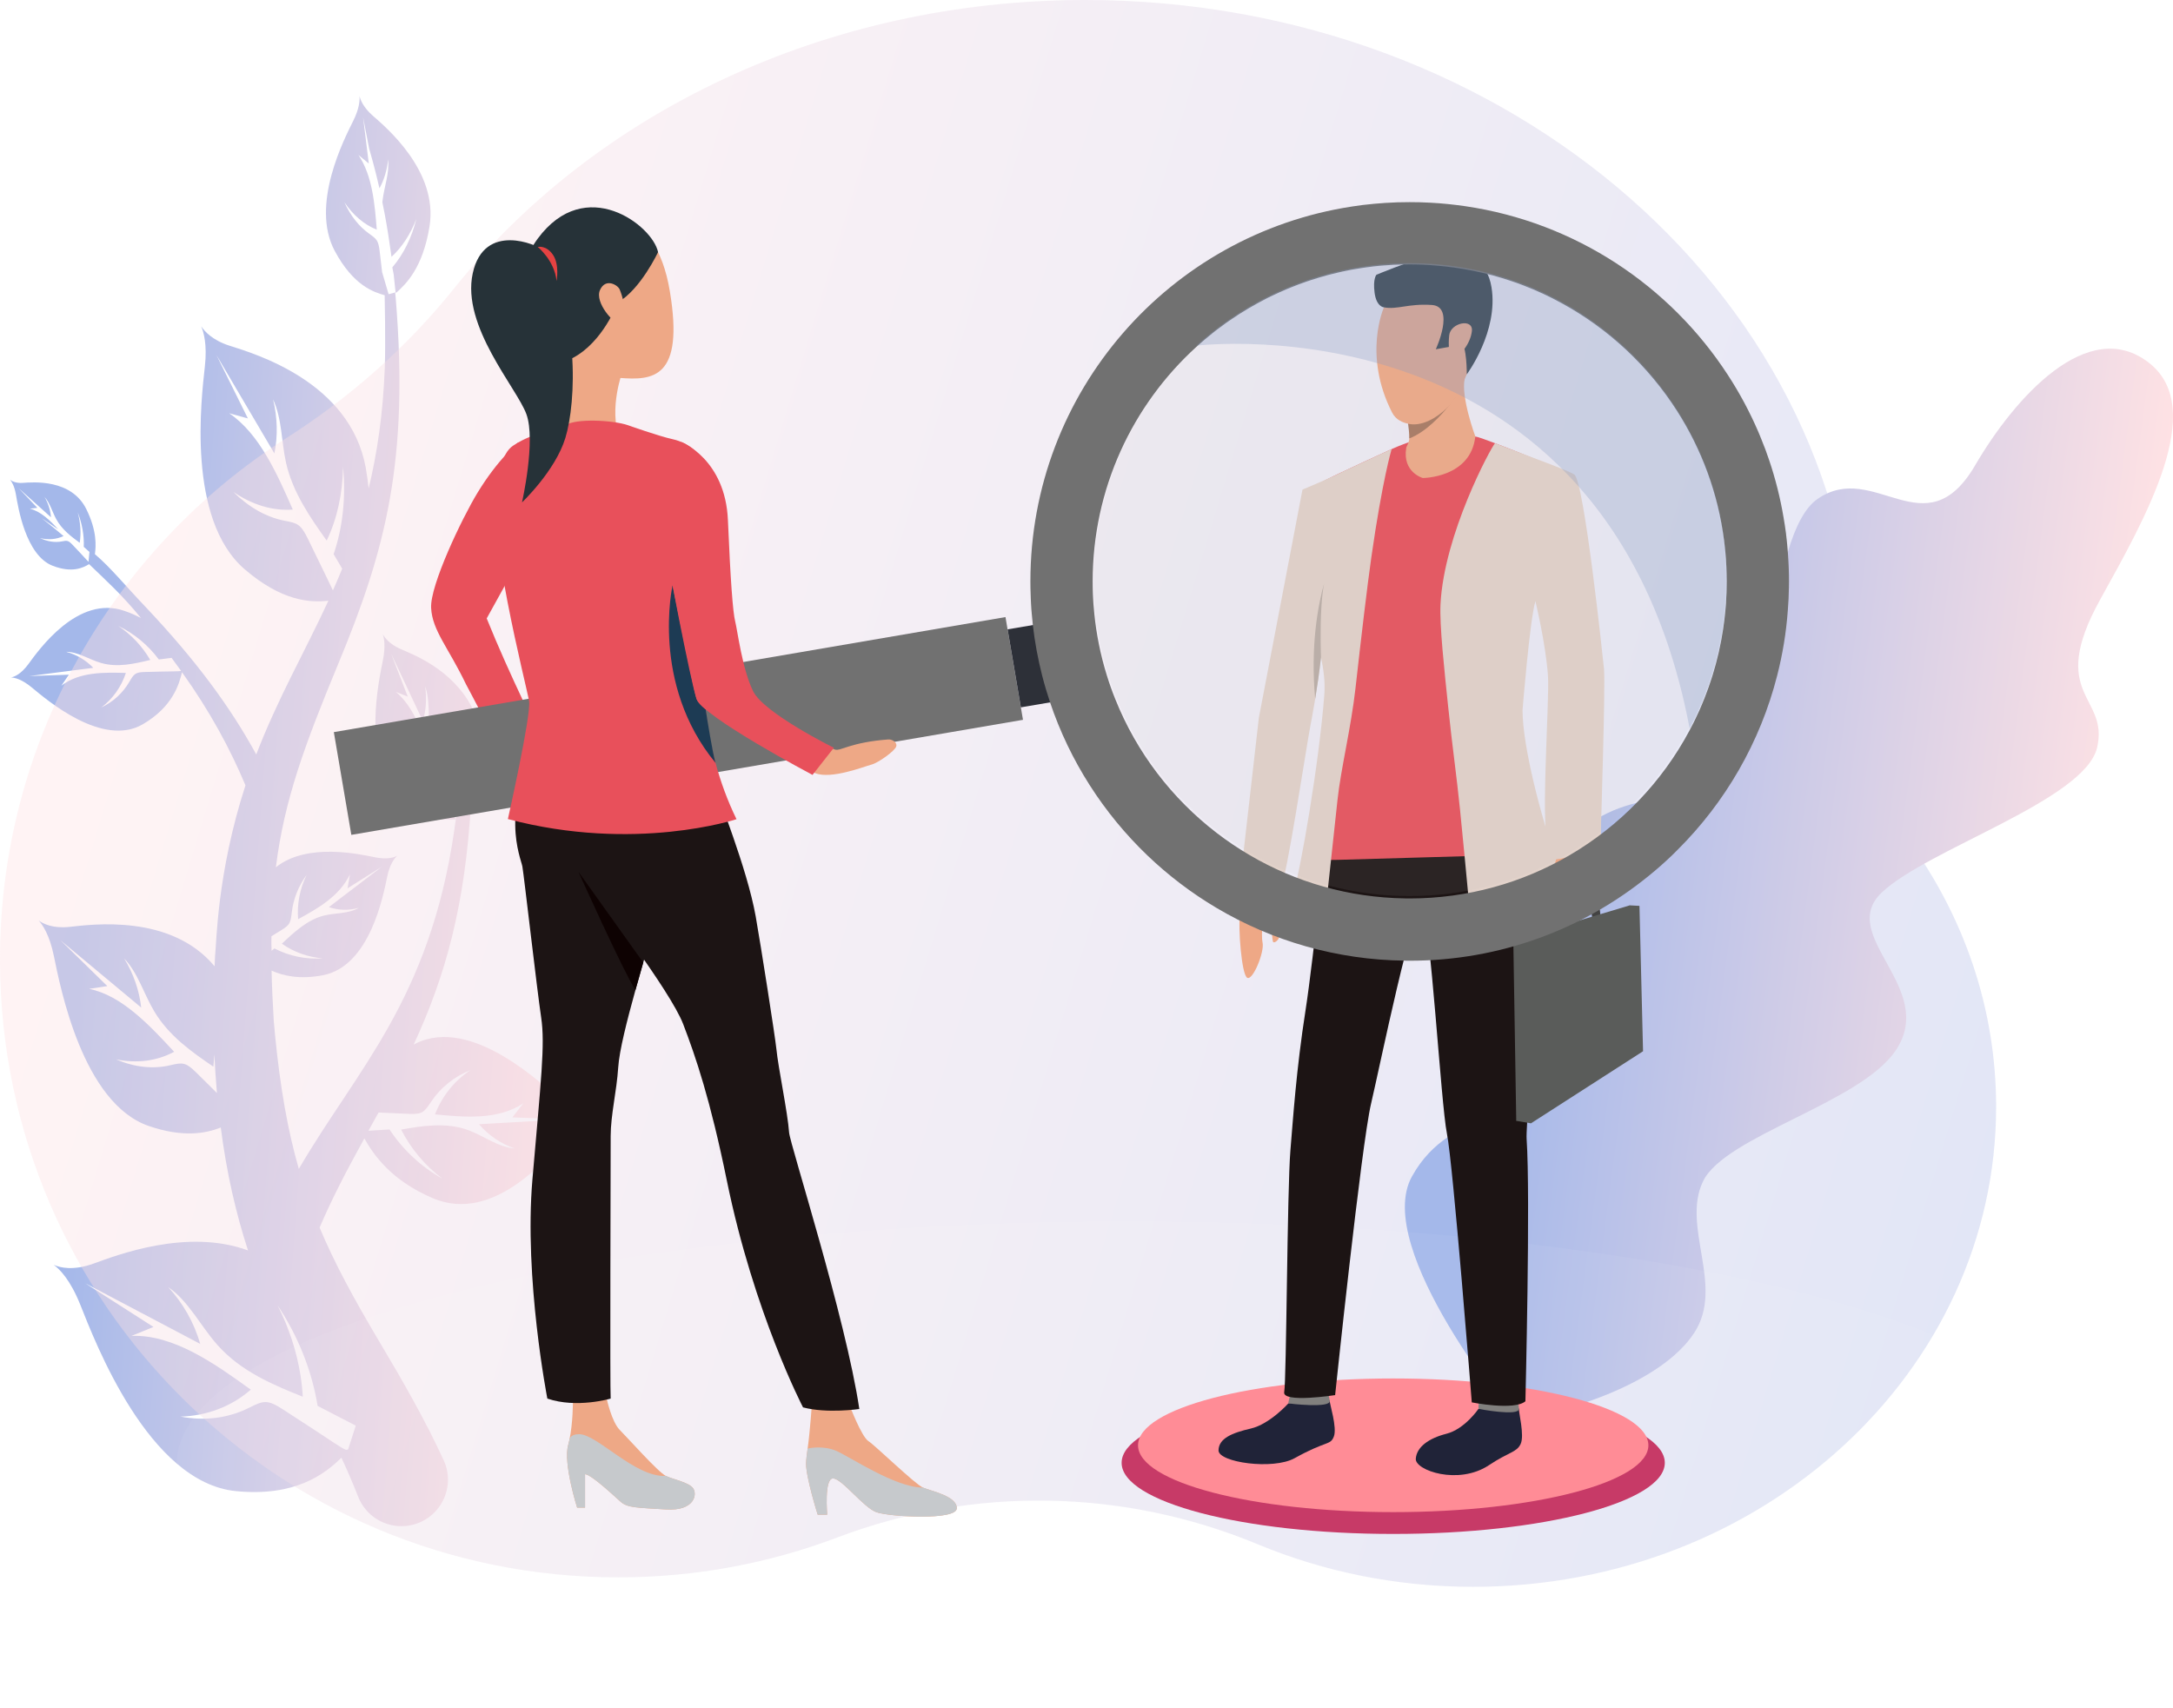
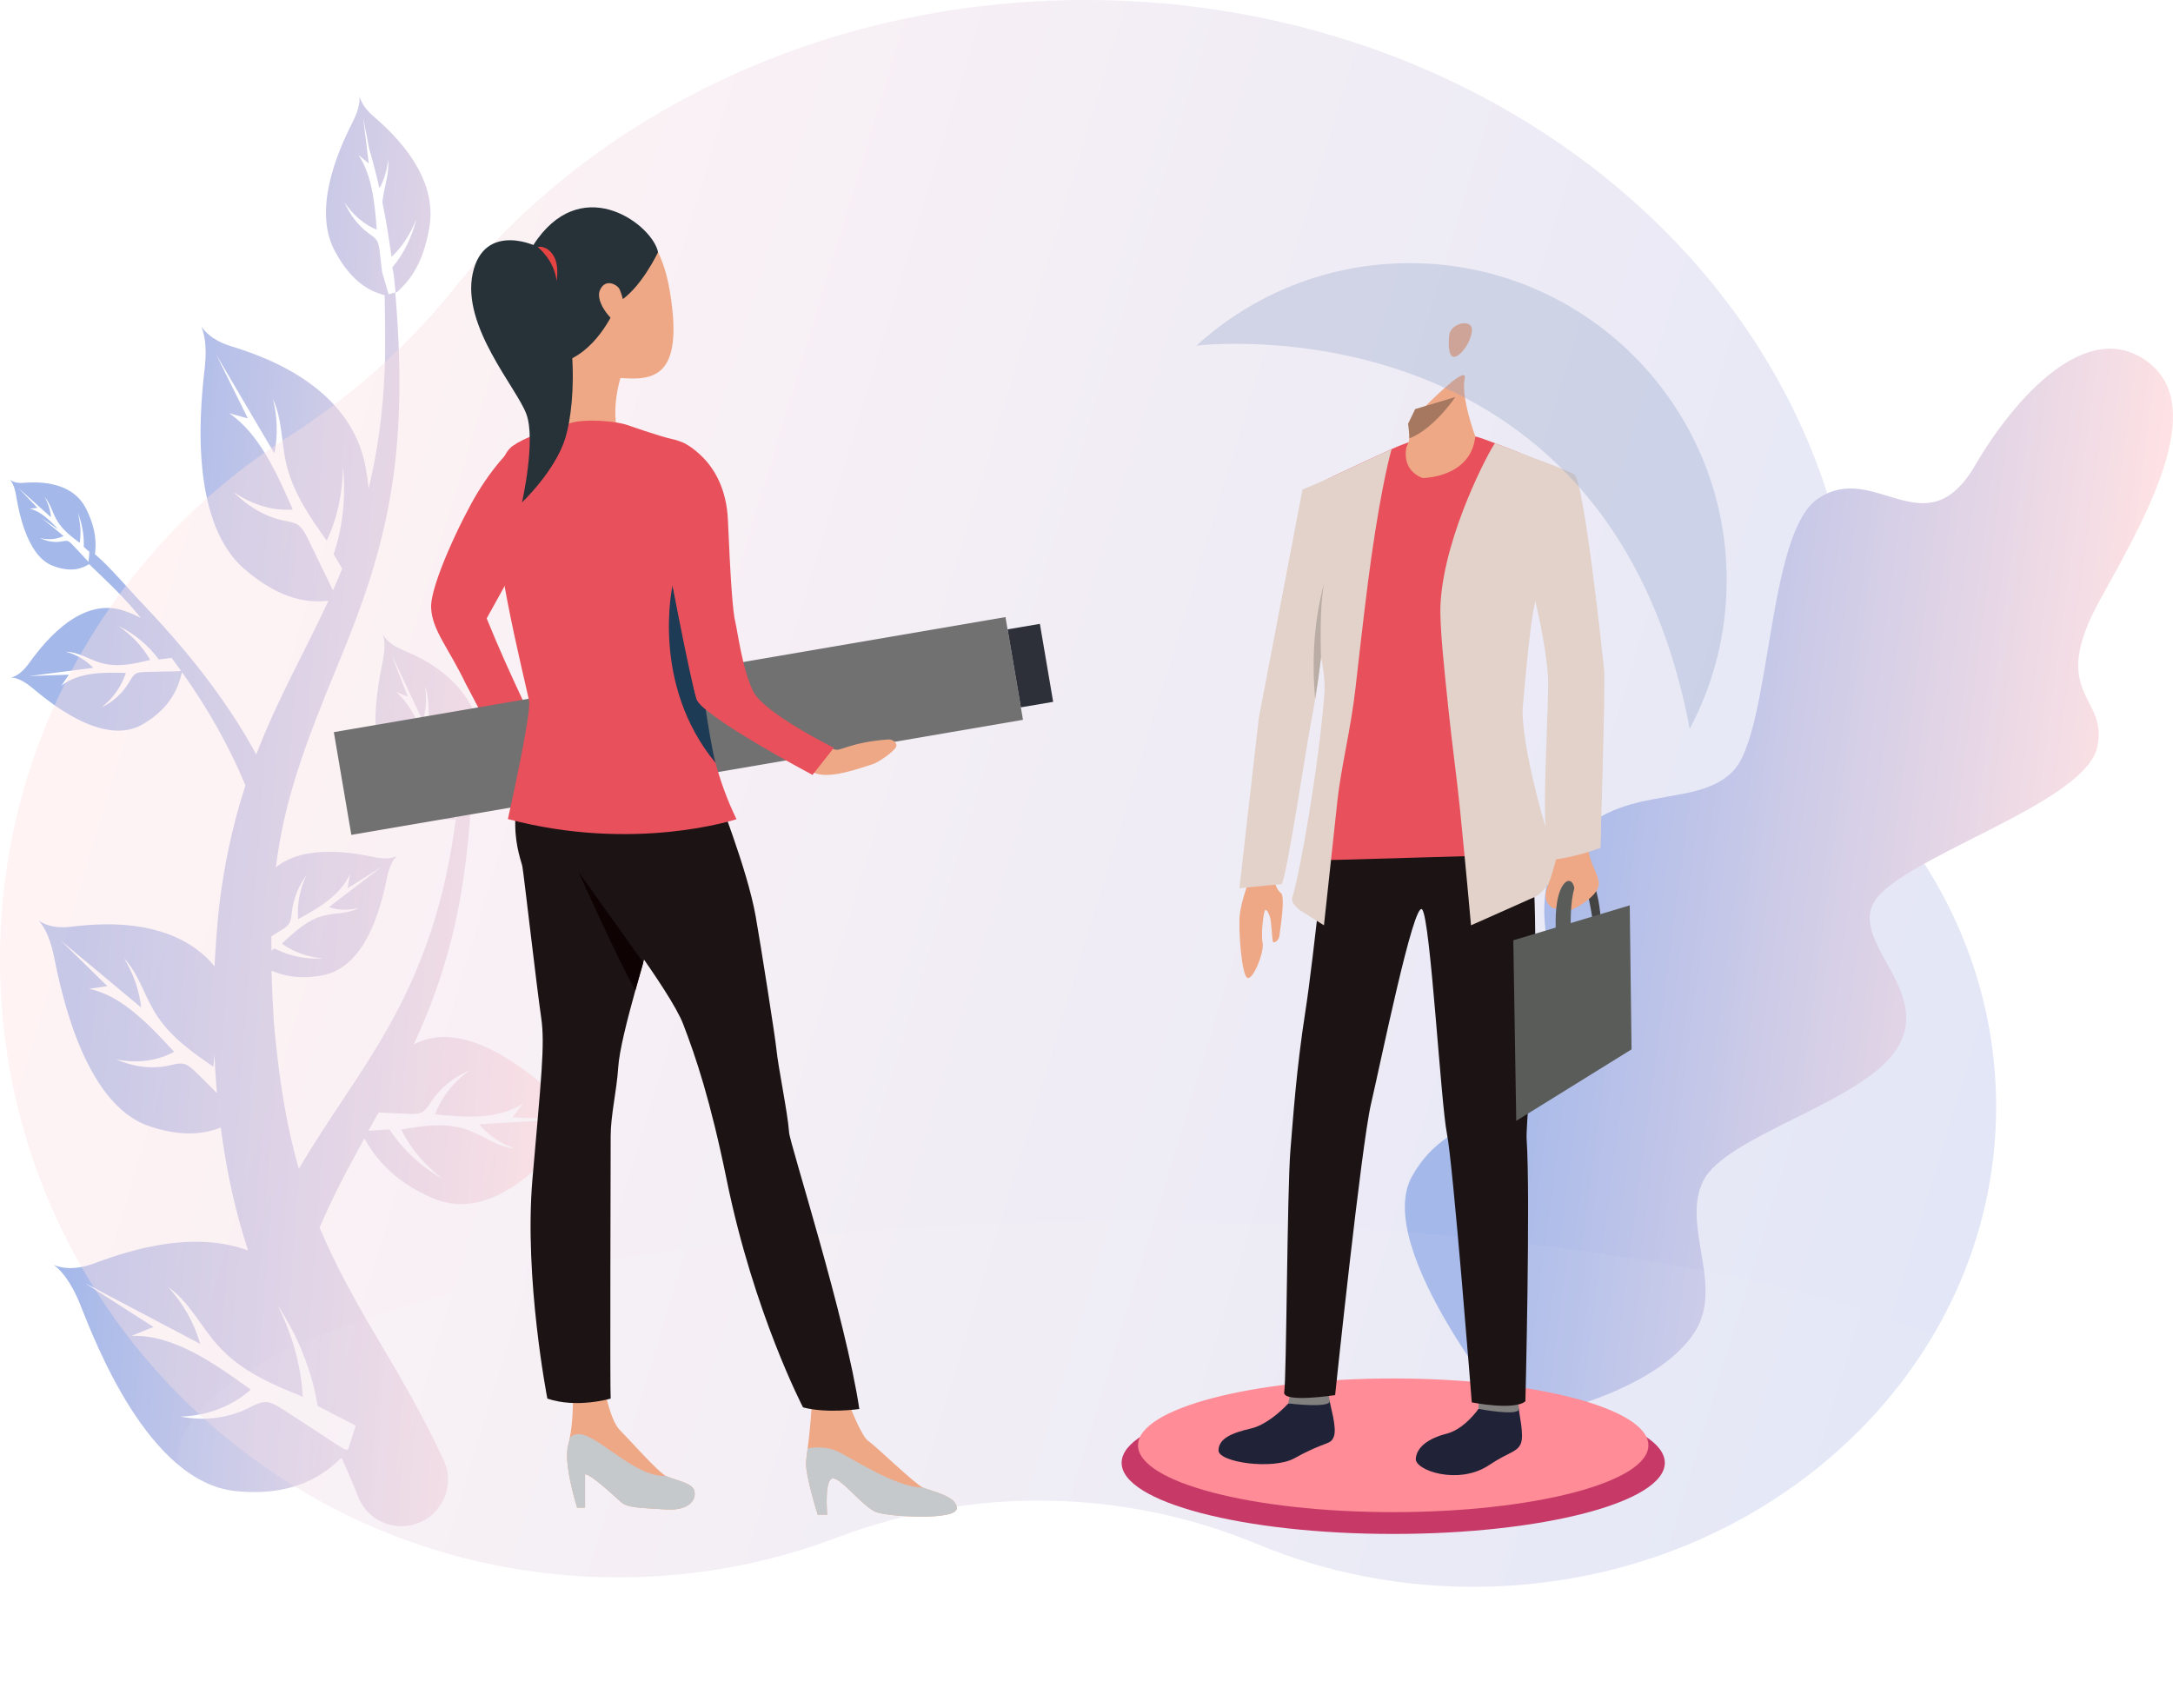
<svg xmlns="http://www.w3.org/2000/svg" width="430" height="338" viewBox="0 0 430 338" fill="none">
  <path d="M111.514 218.33C107.681 214.769 93.357 200.961 82.248 206.498L81.857 206.704C88.193 193.034 92.026 179.181 93.22 158.848C94.436 156.389 95.699 152.415 95.125 145.913C94.941 143.753 94.321 141.8 93.449 140.077C89.432 132.243 81.398 129.394 79.172 128.383C77.037 127.418 76.119 126.178 75.751 125.488C76.004 126.246 76.325 127.901 75.775 130.635C74.971 134.632 71.689 149.658 78.552 156.895C83.808 162.455 87.963 162.248 90.098 162.133L90.213 162.041C90.098 162.845 89.983 163.673 89.868 164.5C84.933 197.951 70.656 211.529 59.133 231.31C56.952 223.729 55.46 215.32 54.427 204.82C54.427 204.774 54.198 202.293 54.198 202.293L54.175 202.178V202.086C53.968 198.525 53.807 195.194 53.739 192.069C56.011 193.08 59.248 193.861 63.861 192.988C73.227 191.219 75.843 177.159 76.624 173.46C77.152 170.933 78.093 169.807 78.621 169.324C78.001 169.669 76.647 170.128 74.237 169.646C71.184 169.026 60.717 166.682 54.588 171.622C56.264 158.25 60.303 147.383 66.937 131.347C76.325 108.763 80.962 91.164 78.299 58.884C78.276 58.563 78.254 58.264 78.208 57.942C78.322 57.896 78.437 57.85 78.529 57.828C80.273 56.219 83.671 53.095 85.002 44.755C86.724 33.888 76.44 25.226 73.754 22.883C71.918 21.274 71.321 19.781 71.138 19C71.207 19.804 71.115 21.481 69.921 23.871C68.177 27.386 61.336 40.527 66.249 49.671C69.967 56.587 73.984 57.804 76.119 58.425C76.119 58.425 76.325 67.776 76.142 72.83C75.797 81.928 74.627 89.716 72.951 96.655C72.813 95.368 72.63 94.013 72.377 92.565C69.301 75.541 50.433 70.004 45.452 68.419C42.055 67.339 40.471 65.57 39.805 64.559C40.31 65.708 41.022 68.189 40.54 72.508C39.851 78.826 36.89 102.72 48.413 112.645C55.781 118.986 61.405 119.285 64.986 118.872C60.28 129.049 54.955 138.239 50.709 149.29C45.567 139.871 38.749 130.635 28.948 120.25C24.862 115.977 21.947 112.347 18.779 109.659C19.009 107.982 19.193 105.018 17.081 100.744C14.097 94.725 6.522 95.414 4.502 95.552C3.125 95.644 2.344 95.207 2 94.932C2.298 95.299 2.849 96.126 3.148 97.85C3.584 100.354 5.076 109.888 10.424 111.956C14.235 113.427 16.415 112.37 17.632 111.635C21.029 114.92 24.151 117.7 27.892 122.295C26.928 121.789 25.872 121.307 24.656 120.893C15.405 117.631 7.67 128.613 5.581 131.462C4.135 133.415 2.849 133.92 2.184 134.058C2.872 134.081 4.295 134.38 6.315 136.057C9.254 138.492 20.294 147.958 28.259 143.317C34.159 139.871 35.421 135.459 36.018 133.024C41.596 140.836 45.567 148.233 48.574 155.402C42.904 172.862 42.858 186.716 42.56 189.129C42.537 189.841 42.491 190.53 42.468 191.219C33.837 180.812 18.229 182.925 13.798 183.408C10.447 183.775 8.519 182.788 7.647 182.144C8.427 182.994 9.804 184.993 10.654 189.152C11.916 195.24 16.323 218.353 29.499 222.833C36.041 225.061 40.563 224.372 43.685 223.108C44.878 232.367 46.761 240.317 49.079 247.439C37.028 242.982 23.049 248.404 18.527 250.035C14.464 251.505 11.847 250.839 10.631 250.288C11.778 251.115 13.913 253.228 15.91 258.237C18.825 265.52 29.384 293.388 46.715 295.066C58.375 296.214 64.251 291.711 67.557 288.449C68.773 291.045 69.875 293.618 70.862 296.145C72.354 299.982 76.211 302.349 80.296 301.958C86.632 301.361 90.465 294.675 87.779 288.908C84.107 280.936 79.769 273.377 74.925 265.244C70.082 257.088 66.249 250.081 63.242 242.913C65.606 237.376 68.521 231.747 72.102 225.268C73.961 228.576 77.427 233.585 85.645 237.1C97.948 242.361 109.196 228.255 112.226 224.602C114.314 222.12 116.105 221.523 117 221.431C116.059 221.316 114.154 220.765 111.514 218.33ZM86.976 154.023C86.219 152.024 85.828 151.863 84.199 151.358C81.926 150.646 79.769 149.083 78.001 146.924C80.251 148.854 82.821 149.957 85.369 150.071C83.808 145.408 81.972 139.962 78.345 136.907C79.126 137.228 79.906 137.55 80.687 137.849C79.585 135.023 78.483 132.174 77.404 129.348C79.493 133.782 81.582 138.239 83.671 142.674C84.313 140.583 84.474 138.17 84.13 135.827C85.071 138.423 84.681 141.295 85.071 144.052C85.599 147.912 87.504 151.289 89.363 154.483C90.396 152.805 91.2 150.853 91.705 148.739C91.98 147.659 92.164 146.556 92.278 145.43C92.301 148.004 91.98 150.508 91.337 152.851C91.016 154.069 90.58 155.218 90.098 156.298C90.327 156.78 90.557 157.285 90.786 157.768C90.626 159.123 90.442 160.548 90.236 161.995C89.845 161.926 89.891 161.628 86.976 154.023ZM75.614 53.853C75.499 52.773 75.338 51.417 75.132 49.717C74.879 47.581 74.535 47.305 73.089 46.271C71.069 44.847 69.324 42.664 68.154 40.022C69.852 42.572 72.102 44.479 74.558 45.444C74.168 40.527 73.709 34.761 70.931 30.671C71.62 31.223 72.285 31.774 72.974 32.348C72.607 29.293 72.217 26.26 71.849 23.204C72.24 25.249 72.653 27.317 73.043 29.362C73.433 30.74 74.237 33.52 75.086 37.265C76.004 35.611 76.601 33.635 76.807 31.544C77.083 34.301 76.027 36.92 75.706 39.654C75.683 39.769 75.683 39.884 75.66 39.999C75.82 40.826 76.004 41.676 76.165 42.549C76.624 45.008 77.06 47.788 77.473 50.82C79.539 48.936 81.237 46.34 82.385 43.33C81.49 46.983 79.86 50.269 77.726 52.796C77.703 52.842 77.657 52.865 77.634 52.911C77.725 53.393 77.817 53.876 77.909 54.335C78.024 55.484 78.162 56.633 78.276 57.85L76.899 58.218L75.614 53.853ZM60.946 106.649C59.5 103.708 58.88 103.524 56.309 103.042C52.728 102.353 49.194 100.354 46.187 97.344C49.882 99.894 54.014 101.135 57.939 100.836C54.909 93.921 51.351 85.811 45.337 81.767C46.577 82.112 47.816 82.457 49.056 82.801C46.99 78.62 44.901 74.438 42.835 70.257C46.646 76.736 50.479 83.238 54.289 89.716C55.001 86.362 54.909 82.594 54.037 79.033C55.827 82.87 55.667 87.419 56.608 91.6C57.939 97.459 61.359 102.353 64.642 106.971C66.685 102.743 67.809 97.689 67.878 92.405C68.475 98.424 67.809 104.443 66.019 109.659C66.593 110.624 67.167 111.589 67.718 112.531C67.121 114.001 66.501 115.425 65.881 116.827C65.147 115.333 63.77 112.393 60.946 106.649ZM53.716 185.269C54.335 184.878 55.024 184.465 55.827 183.959C57.411 182.971 57.503 182.512 57.733 180.582C58.031 177.917 59.064 175.298 60.671 173.138C59.339 175.849 58.742 178.905 58.995 181.892C62.76 179.824 67.167 177.388 69.255 173C69.095 173.919 68.934 174.838 68.773 175.78C71.046 174.356 73.318 172.908 75.591 171.484C72.079 174.149 68.567 176.837 65.078 179.502C66.96 180.145 69.049 180.191 71 179.64C68.911 180.858 66.409 180.605 64.091 181.179C60.877 181.983 58.237 184.419 55.781 186.739C58.169 188.416 60.992 189.427 63.907 189.634C60.579 189.887 57.227 189.198 54.312 187.681C54.106 187.842 53.922 187.98 53.739 188.141C53.693 187.153 53.693 186.211 53.716 185.269ZM17.517 111.175C17.425 111.083 17.287 110.945 17.104 110.738C17.081 110.716 17.081 110.693 17.058 110.693C16.576 110.164 15.773 109.291 14.372 107.821C13.523 106.925 13.271 106.925 12.261 107.131C10.86 107.407 9.345 107.154 7.899 106.465C9.529 106.879 11.159 106.741 12.582 106.075C11.159 104.857 9.713 103.685 8.244 102.536C8.726 102.881 9.896 103.616 11.503 104.742C9.896 102.95 8.037 101.181 5.902 100.653C6.407 100.607 6.889 100.538 7.394 100.492C6.178 99.205 4.938 97.918 3.722 96.632C5.833 98.539 7.968 100.446 10.08 102.353C9.988 100.974 9.529 99.55 8.817 98.332C9.896 99.527 10.332 101.273 11.136 102.743C12.261 104.788 14.051 106.144 15.773 107.407C16.071 105.5 15.933 103.41 15.382 101.388C16.255 103.593 16.668 105.983 16.576 108.211C16.943 108.533 17.333 108.878 17.701 109.222L17.517 111.175ZM28.581 132.978C26.744 133.024 26.492 133.392 25.574 134.954C24.288 137.16 22.36 138.906 20.065 139.985C22.314 138.285 24.013 135.896 24.908 133.162C20.685 133.047 15.726 132.909 12.146 135.689C12.651 134.954 13.156 134.242 13.638 133.507C11.021 133.598 8.404 133.69 5.787 133.782C10.011 133.231 14.235 132.702 18.458 132.151C16.989 130.612 15.084 129.509 13.087 128.981C15.451 128.981 17.655 130.52 19.996 131.186C23.256 132.128 26.584 131.347 29.729 130.589C28.168 127.901 25.964 125.557 23.393 123.857C26.538 125.35 29.338 127.671 31.427 130.497C32.276 130.382 33.103 130.267 33.952 130.175C34.526 130.956 35.1 131.737 35.697 132.565C35.742 132.634 35.788 132.702 35.834 132.771C35.375 132.886 33.998 132.817 28.581 132.978ZM42.927 216.285C41.848 215.205 40.517 213.895 38.864 212.264C36.73 210.151 36.11 210.22 33.677 210.794C30.302 211.598 26.538 211.184 22.98 209.622C27.02 210.472 31.06 209.967 34.457 208.129C29.706 203.005 24.151 196.986 17.632 195.676C18.848 195.493 20.042 195.309 21.235 195.125C18.16 192.115 15.084 189.106 12.008 186.096C17.31 190.53 22.636 194.941 27.938 199.375C27.571 195.998 26.377 192.575 24.564 189.657C27.273 192.46 28.466 196.687 30.555 200.18C33.47 205.027 37.946 208.152 42.216 211.07C42.307 210.265 42.376 209.438 42.422 208.611C42.537 211.253 42.721 213.804 42.927 216.285ZM70.403 282.108L68.888 286.795C68.521 287.001 68.314 286.955 66.134 285.531C64.389 284.382 61.382 282.36 55.988 278.891C52.866 276.869 52.132 277.145 49.239 278.593C45.223 280.614 40.494 281.235 35.72 280.316C40.93 280.178 45.796 278.317 49.63 274.986C42.606 269.931 34.388 264.027 26.01 264.348C27.456 263.751 28.925 263.154 30.371 262.579C25.895 259.707 21.396 256.835 16.92 253.964C24.495 257.961 32.047 261.936 39.622 265.933C38.428 261.775 36.202 257.823 33.286 254.699C37.28 257.41 39.691 262.395 43.042 266.163C47.725 271.402 53.968 273.998 59.913 276.387C59.844 274.963 59.684 273.515 59.454 272.091C58.697 267.381 57.159 262.671 54.932 258.306C58.949 264.302 61.727 271.241 62.851 278.202C65.376 279.489 67.878 280.798 70.403 282.108ZM94.78 222.465C96.686 224.671 99.165 226.348 101.827 227.244C98.614 227.037 95.722 224.763 92.623 223.614C88.284 222.052 83.717 222.764 79.378 223.522C81.306 227.313 84.13 230.667 87.527 233.217C83.372 230.92 79.723 227.52 77.083 223.499C75.683 223.591 74.305 223.66 72.905 223.752C73.41 222.81 73.961 221.868 74.489 220.903C74.627 220.65 74.764 220.397 74.925 220.145C76.348 220.214 78.345 220.305 81.077 220.42C83.556 220.512 83.946 220.076 85.3 218.031C87.206 215.182 89.937 212.999 93.105 211.759C89.937 213.827 87.481 216.905 86.081 220.512C91.796 221.064 98.522 221.707 103.572 218.307C102.837 219.249 102.126 220.168 101.391 221.11C104.949 221.224 108.507 221.362 112.065 221.477C106.303 221.799 100.542 222.143 94.78 222.465Z" fill="url(#paint0_linear)" />
  <path opacity="0.4" d="M377.578 166.19C370.823 156.915 367.259 145.725 367.282 134.253C367.282 134.185 367.282 134.129 367.282 134.061C367.282 60.021 298.991 0 214.754 0C163.164 0 117.55 22.516 89.944 56.967C80.562 68.676 69.24 78.672 56.588 86.741C22.386 108.57 -0.235 146.919 0.002 190.532C0.363 257.935 54.897 312.129 122.342 312.129C137.611 312.129 152.225 309.334 165.701 304.229C192.618 294.031 222.355 294.56 248.945 305.604C261.936 311.002 276.347 314 291.526 314C348.664 314 395 271.458 395 218.976C394.989 199.435 388.572 181.28 377.578 166.19Z" fill="url(#paint1_linear)" />
  <path d="M299.783 281C310.149 279.457 328.743 273.748 335.277 263.715C341.302 254.459 332.666 242.748 337.006 233.751C341.347 224.753 368.069 218.324 375.122 207.874C383.487 195.476 363.333 185.184 372.376 176.603C381.419 168.023 412.481 158.35 414.968 147.979C417.455 137.608 404.953 137.799 415.623 118.577C424.655 102.306 436.773 80.967 425.356 71.88C413.193 62.207 398.521 78.929 390.857 92.059C380.989 108.961 370.917 90.921 359.659 98.736C349.486 105.797 350.571 144.984 342.839 152.697C335.107 160.399 320.187 154.42 309.482 167.82C298.777 181.22 314.128 202.356 308.589 212.434C303.05 222.513 287.327 218.493 279.403 232.793C271.468 247.083 299.783 281 299.783 281Z" fill="url(#paint2_linear)" />
  <ellipse cx="223.045" cy="289.529" rx="188.045" ry="47.851" fill="#F5F6FF" fill-opacity="0.05" />
  <path d="M275.694 303.538C305.375 303.538 329.437 297.236 329.437 289.463C329.437 281.69 305.375 275.389 275.694 275.389C246.012 275.389 221.95 281.69 221.95 289.463C221.95 297.236 246.012 303.538 275.694 303.538Z" fill="#C73A67" />
  <path d="M275.693 299.221C303.581 299.221 326.188 293.3 326.188 285.997C326.188 278.693 303.581 272.772 275.693 272.772C247.806 272.772 225.198 278.693 225.198 285.997C225.198 293.3 247.806 299.221 275.693 299.221Z" fill="#FF8C96" />
  <path d="M251.64 172.673C251.64 172.673 252.415 176.026 253.435 176.679C254.456 177.332 253.242 184.423 253.155 185.275C253.081 185.991 252.291 186.592 251.975 186.44C251.66 186.289 251.699 182.502 251.251 181.276C250.875 180.247 250.526 179.856 250.294 180.181C250.063 180.505 249.469 184.737 249.849 186.562C250.228 188.386 247.916 194.115 246.8 193.482C245.684 192.849 244.994 183.661 245.355 180.822C245.717 177.983 247.107 174.449 247.107 174.449L251.64 172.673Z" fill="#EEA886" />
  <path d="M254.948 277.7C254.948 277.7 251.26 281.817 247.516 282.68C243.772 283.543 241.153 284.643 241.125 287.006C241.096 289.369 251.9 290.926 256.184 288.544C262.579 284.989 263.229 286.06 263.938 284.283C264.647 282.506 263.086 277.754 263.132 277.189C263.19 276.491 254.948 277.7 254.948 277.7Z" fill="#202338" />
  <path d="M255.362 275.729C255.362 275.729 254.875 277.658 254.948 277.698C255.02 277.739 263.385 278.736 263.132 277.188C262.927 275.933 262.634 274.568 262.634 274.568L255.362 275.729Z" fill="#81807E" />
  <path d="M292.575 278.774C292.575 278.774 289.862 282.785 286.233 283.71C282.655 284.622 280.336 286.358 280.161 288.654C279.986 290.951 288.597 293.958 294.648 289.924C298.624 287.274 300.106 287.425 300.907 285.741C301.708 284.056 300.488 279.337 300.568 278.79C300.667 278.114 292.575 278.774 292.575 278.774Z" fill="#202338" />
  <path d="M292.686 276.791C292.686 276.791 292.508 278.73 292.575 278.774C292.643 278.818 300.616 280.318 300.568 278.79C300.53 277.576 300.063 276.066 300.063 276.066L292.686 276.791Z" fill="#81807E" />
  <path d="M262.968 160.254C262.968 160.254 259.926 189.797 258.344 199.911C256.494 211.736 255.867 221.507 255.351 227.627C254.702 235.325 254.577 273.193 254.123 275.444C253.668 277.695 264.199 276.066 264.199 276.066C264.199 276.066 269.38 226.587 271.312 218.389C273.112 210.755 279.79 177.888 281.433 179.973C283.075 182.058 285.111 218.327 286.326 224.348C287.542 230.369 291.241 277.504 291.241 277.504C291.241 277.504 299.622 279.173 301.852 277.286C301.852 277.286 302.867 236.665 302.092 225.377C301.796 221.075 307.132 173.798 300.29 154.765C296.674 144.706 262.968 160.254 262.968 160.254Z" fill="#1C1414" />
  <path d="M261.663 129.605C259.426 124.062 260.234 118.459 260.258 118.229L260.253 118.242C259.954 118.892 260.302 142.023 258.62 142.64C256.906 143.27 254.962 175.347 253.169 173.673C251.254 171.886 246.199 173.734 246.199 173.734L251.018 137.073L258.21 97.202C258.467 96.997 261.822 95.193 264.042 94.136C267.458 92.51 272.217 90.318 275.269 88.918C277.059 88.097 278.808 87.497 278.808 87.497C278.808 87.497 291.011 86.328 292.004 86.39C292.317 86.409 293.841 86.94 295.843 87.7C300.17 89.344 308.512 92.687 309.843 93.642C311.791 95.038 315.909 128.187 316.096 130.509C316.431 134.69 315.108 164.45 315.108 164.45C315.108 164.45 309.98 166.007 307.831 165.613C305.683 165.217 306.769 138.859 306.686 133.375C306.619 128.927 304.187 117.182 304.187 117.182C304.187 117.182 304.185 117.188 304.182 117.201C304.18 117.206 304.178 117.21 304.179 117.216C304.177 117.22 304.176 117.226 304.174 117.233C303.935 118.113 300.651 130.301 300.536 136.158C300.414 142.234 301.327 165.486 301.327 165.486L293.163 169.331L264.934 170.141L260.822 170.204C260.822 170.204 261.472 156.423 261.711 151.701C261.861 148.698 262.446 143.326 262.296 138.091C262.296 138.091 262.409 131.454 261.663 129.605Z" fill="#E8505B" />
  <path d="M291.941 86.361C291.044 94.587 281.541 94.587 281.541 94.587C281.541 94.587 277.491 93.462 278.264 88.671C278.336 88.225 278.831 87.662 278.882 86.759C278.928 85.899 278.873 84.95 278.823 84.348C278.793 83.972 278.764 83.73 278.764 83.73C278.764 83.73 280.235 82.178 282.106 80.329C285.376 77.096 289.871 72.954 289.878 74.602C289.878 74.689 289.866 74.793 289.84 74.914C289.05 78.622 291.941 86.361 291.941 86.361Z" fill="#EEA886" />
  <path d="M291.087 154.294C291.087 154.294 291.827 158.957 291.891 160.173L293.458 159.86C293.458 159.86 293.026 154.926 292.773 154.099L291.087 154.294Z" fill="#5D676C" />
  <path d="M280.039 80.948L282.106 80.33L287.976 78.572C287.976 78.572 287.976 78.572 287.976 78.573C287.955 78.604 287.519 79.258 286.773 80.195C285.193 82.183 282.222 85.448 278.882 86.76C278.929 85.9 278.686 84.451 278.636 83.849L280.039 80.948Z" fill="#A77860" />
-   <path d="M289.765 75.165C288.954 76.929 288.184 78.208 287.965 78.715C287.965 78.715 287.965 78.715 287.964 78.716C287.822 79.046 287.435 79.584 286.87 80.193C285.325 81.857 282.453 84.052 279.63 83.975C279.319 83.968 279.007 83.931 278.699 83.863C277.559 83.614 276.213 83.085 275.472 81.634C269.624 70.183 273.858 60.82 273.858 60.82C273.858 60.82 289.85 56.298 292.352 61.112C294.108 64.488 291.67 71.02 289.765 75.165Z" fill="#EEA886" />
-   <path d="M273.858 60.819C273.858 60.819 272.373 60.736 272.006 57.921C271.643 55.139 272.376 54.368 272.376 54.368C272.376 54.368 278.978 51.604 281.349 51.245C283.72 50.885 289.55 50.54 290.917 52.103C290.917 52.103 294.237 51.331 295.141 56.843C296.576 65.587 290.251 74.078 290.251 74.078C290.251 74.078 290.305 68.365 289.045 67.608C287.786 66.851 286.698 68.651 286.698 68.651L284.121 69.113C284.121 69.113 288.035 60.662 283.34 60.349C278.645 60.036 276.546 61.309 273.858 60.819Z" fill="#263238" />
  <path d="M286.769 66.374C287.014 63.857 291.565 62.897 291.26 65.534C290.955 68.172 288.714 70.706 287.679 70.617C286.644 70.528 286.582 68.292 286.769 66.374Z" fill="#EEA886" />
  <path d="M306.312 133.624C306.691 138.714 304.537 166.878 306.686 167.274C308.834 167.668 316.731 165.933 316.731 165.933C316.731 165.933 317.721 135.561 317.404 132.378C317.173 130.06 313.484 95.301 311.536 93.905C310.411 93.097 302.075 90.142 297.984 88.53C297.236 88.234 296.512 87.954 295.843 87.7C294.975 88.665 285.772 105.69 285.054 119.524C284.835 123.736 285.822 132.627 286.573 139.892C287.374 147.642 288.261 153.691 288.911 160.172C290.192 172.941 291.088 183.102 291.088 183.102L303.796 177.444C305.852 176.415 308.7 172.193 307.927 170.028C304.989 161.799 301.289 147.74 301.285 140.52C301.285 140.52 302.703 122.839 303.826 118.952C303.826 118.953 305.831 127.153 306.312 133.624Z" fill="#E2D2CA" />
  <path d="M275.269 88.917C274.282 89.369 273.114 89.905 271.875 90.478C269.28 91.676 266.354 93.035 264.042 94.135C261.823 95.192 259.551 96.076 257.739 96.884L249.106 142.037L245.259 175.78C245.259 175.78 250.787 175.176 253.562 174.97C254.403 174.908 258.569 147.368 259.264 143.844C259.36 143.355 259.779 141.193 260.251 138.316C260.251 138.316 260.251 138.315 260.251 138.314C260.652 135.871 261.091 132.914 261.402 130.027C261.889 132.42 262.261 134.894 262.063 137.459C261.015 150.995 257.398 172.192 255.712 177.632C255.43 178.541 256.405 179.376 257.104 180.021L261.988 183.102C261.988 183.102 264.004 164.563 264.672 158.271C265.317 152.194 267.347 144.051 268.237 136.116V136.112C269.365 126.044 270.538 116.071 271.374 110.211C273.555 94.956 275.349 88.98 275.349 88.98L275.269 88.917ZM260.258 118.229C260.257 118.233 260.256 118.238 260.256 118.241H260.252L260.258 118.229Z" fill="#E2D2CA" />
  <path d="M316.731 181.449C316.731 181.449 316.252 174.911 314.503 173.922C312.755 172.933 313.788 174.942 313.788 174.942C313.788 174.942 314.833 179.676 315.076 181.596C315.088 181.689 316.731 181.449 316.731 181.449Z" fill="#434343" />
-   <path d="M308.679 166.942C308.679 166.942 308.051 169.781 307.205 172.622C306.359 175.464 305.554 176.377 305.935 177.993C306.222 179.211 307.62 180.108 307.964 179.711C308.307 179.314 308.405 174.556 310.375 174.548C312.346 174.54 309.875 180.446 311.041 179.997C312.207 179.549 316.685 177.008 316.365 174.615C316.044 172.222 314.212 170.518 314.275 166.935C314.331 163.686 313.299 162.344 313.299 162.344L308.679 166.942Z" fill="#EEA886" />
+   <path d="M308.679 166.942C308.679 166.942 308.051 169.781 307.205 172.622C306.359 175.464 305.554 176.377 305.935 177.993C306.222 179.211 307.62 180.108 307.964 179.711C308.307 179.314 308.405 174.556 310.375 174.548C312.346 174.54 309.875 180.446 311.041 179.997C312.207 179.549 316.685 177.008 316.365 174.615C316.044 172.222 314.212 170.518 314.275 166.935L308.679 166.942Z" fill="#EEA886" />
  <path d="M310.177 174.35C310.177 174.35 307.564 175.06 307.853 183.933L310.816 183.392C310.816 183.392 310.688 178.488 311.535 175.801C311.535 175.801 311.358 174.067 310.177 174.35Z" fill="#5A5C5A" />
  <path d="M299.458 186.064L322.496 179.152L322.857 207.648L300.039 221.794L299.458 186.064Z" fill="#5A5C5A" />
-   <path d="M300.04 221.794L302.946 222.286L325.132 208.021L324.421 179.254L322.496 179.152L300.04 221.794Z" fill="#5A5C5A" />
  <path d="M305.977 147.862L306.107 170.245C306.107 170.245 310.574 170.046 316.731 167.773L317.158 136.209L305.977 147.862Z" fill="#E2D2CA" />
  <path d="M261.171 118.984C261.47 117.51 261.777 116.312 262.031 115.421C261.769 116.661 261.601 118.231 261.495 119.881C261.196 124.545 261.395 129.833 261.402 130.024C261.402 130.027 261.402 130.029 261.402 130.029C261.091 132.915 260.652 135.872 260.251 138.315C259.77 133.07 259.913 128.475 260.302 124.714C260.532 122.503 260.847 120.58 261.171 118.984Z" fill="#BAADA6" />
  <path d="M262.626 113.564C262.602 113.627 262.362 114.263 262.033 115.413C262.192 114.652 262.388 114.017 262.626 113.564Z" fill="#E2D2CA" />
  <path d="M104.082 108.32C104.082 108.32 114.055 85.726 102.485 87.597C102.485 87.597 98.546 90.853 94.504 97.485C91.442 102.51 85.077 115.807 85.312 120.305C85.548 124.801 88.747 128.156 92.201 135.379C92.201 135.379 99.382 148.785 99.685 150.4L107.276 146.458C107.276 146.458 100.843 133.641 96.31 122.372L104.082 108.32Z" fill="#E8505B" />
  <path d="M69.523 165.204L202.43 142.437L198.968 122.108L66.061 144.874L69.523 165.204Z" fill="#717171" />
  <path d="M199.387 124.537L205.775 123.45L208.402 138.881L202.014 139.969L199.387 124.537Z" fill="#2D3038" />
  <path d="M161.811 299.73H163.692C163.692 299.73 163.065 292.623 164.807 292.553C166.548 292.484 170.868 298.336 173.447 299.242C176.025 300.148 189.262 300.913 189.331 298.476C189.401 296.038 184.246 295.061 182.643 294.365C181.041 293.668 173.237 286.073 171.844 285.168C170.45 284.261 168.072 277.965 168.072 277.965L160.682 277.636C160.682 277.636 160.264 283.522 159.817 286.639C159.65 287.792 159.529 288.841 159.512 289.558C159.442 292.205 161.811 299.73 161.811 299.73Z" fill="#EEA886" />
  <path d="M114.203 298.327H115.771V291.712C117.077 291.821 121.468 295.976 122.827 297.179C124.184 298.38 126.048 298.327 131.771 298.691C137.493 299.054 138.032 295.629 137.127 294.463C136.222 293.297 133.294 292.787 131.771 292.059C130.248 291.329 124.237 284.552 122.634 282.948C121.033 281.345 120.055 276.754 120.055 276.754L113.367 277.337C113.367 277.337 113.41 281.538 112.648 285.061V285.063C112.645 285.071 112.643 285.081 112.641 285.09C112.576 285.39 112.505 285.684 112.427 285.972C111.434 289.635 114.203 298.327 114.203 298.327Z" fill="#EEA886" />
  <path d="M138.936 148.388C138.936 148.388 141.464 154.366 141.687 155.876C141.91 157.386 147.828 171.69 149.539 181.333C150.564 187.107 153.392 205.179 153.621 207.477C154.014 211.41 155.866 220.09 156.15 224.107C156.31 226.352 167.369 260.819 170.045 278.813C170.045 278.813 163.685 279.755 158.907 278.492C158.907 278.492 149.198 259.894 143.808 233.515C140.561 217.627 137.69 209.156 135.174 202.612C132.659 196.069 118.412 177.537 116.926 175.455C115.438 173.373 106.122 161.867 114.944 149.402C123.767 136.937 138.936 148.388 138.936 148.388Z" fill="#1C1414" />
  <path d="M107.087 201.334C107.894 206.7 107.046 213.75 105.36 233.372C103.673 252.993 108.311 276.751 108.311 276.751C114.135 278.745 120.842 276.751 120.842 276.751C120.688 275.372 120.842 228.926 120.842 224.787C120.842 220.648 122.03 215.951 122.336 211.201C122.545 207.963 124.052 201.995 125.746 195.902C126.254 194.076 126.779 192.241 127.289 190.464C127.289 190.461 127.289 190.461 127.289 190.461C127.576 189.466 127.857 188.486 128.13 187.539C130.517 179.261 133.727 147.299 133.727 147.299C133.727 147.299 115.937 132.969 107.276 146.459C98.614 159.947 103.061 169.758 103.366 171.444C103.673 173.131 106.28 195.97 107.087 201.334Z" fill="#1C1414" />
  <path d="M114.463 172.51C114.601 172.815 123.465 192.49 125.746 195.903C126.254 194.077 126.778 192.242 127.289 190.465C127.289 190.462 127.289 190.462 127.289 190.462C127.289 190.462 114.759 172.942 114.463 172.51Z" fill="#0E0202" />
  <path d="M114.203 298.326H115.771V291.711C117.077 291.82 121.468 295.975 122.827 297.178C124.184 298.379 126.048 298.326 131.771 298.69C137.493 299.053 138.032 295.628 137.127 294.462C136.222 293.296 133.294 292.786 131.771 292.058C125.649 292.385 118.179 283.779 114.593 283.797C112.688 283.805 112.706 284.861 112.648 285.06V285.062C112.645 285.07 112.643 285.08 112.641 285.089C112.576 285.389 112.505 285.683 112.427 285.971C111.434 289.634 114.203 298.326 114.203 298.326Z" fill="#C6C9CC" />
  <path d="M161.811 299.732H163.692C163.692 299.732 163.065 292.625 164.807 292.555C166.548 292.485 170.868 298.337 173.447 299.244C176.025 300.15 189.262 300.915 189.331 298.477C189.401 296.04 184.246 295.062 182.643 294.367C177.184 294.354 168.304 288.344 165.55 287.126C162.798 285.908 159.817 286.64 159.817 286.64C159.65 287.793 159.529 288.843 159.512 289.559C159.442 292.207 161.811 299.732 161.811 299.732Z" fill="#C6C9CC" />
  <path d="M123.229 73.356C123.229 73.356 120.39 80.866 122.598 86.67C122.598 86.67 112.19 85.993 111.796 84.778C111.401 83.563 112.214 72.311 110.783 68.986C109.351 65.66 123.229 73.356 123.229 73.356Z" fill="#EEA886" />
  <path d="M124.234 84.13C124.234 84.13 130.384 86.318 133.164 86.925C135.943 87.533 141.759 90.287 141.285 100.657C140.812 111.026 139.078 120.019 138.447 124.475C137.816 128.93 138.21 140.272 139.235 145.781C139.235 145.781 124.49 149.507 107.143 145.781C107.143 145.781 110.218 136.383 110.14 133.953C110.061 131.523 99.889 111.512 99.416 108.353C98.943 105.194 96.893 91.26 101.544 88.181C106.197 85.103 109.982 85.508 111.953 84.13C113.924 82.753 121.357 83.142 124.234 84.13Z" fill="#E8505B" />
  <path d="M100.502 162.076C125.694 168.759 145.741 162.101 145.741 162.101C143.913 158.344 142.568 154.595 141.595 150.965C141.595 150.964 141.593 150.964 141.593 150.962C140.904 148.398 140.401 145.895 140.042 143.489V143.488C137.994 129.763 140.665 119.255 140.665 119.255C137.757 95.323 101.545 88.18 98.645 95.766C95.745 103.352 104.265 135.953 104.697 138.749C105.128 141.544 100.502 162.076 100.502 162.076Z" fill="#E8505B" />
  <path d="M114.157 43.223C118.342 41.788 129.652 40.26 132.549 57.621C135.446 74.982 129.136 75.28 122.653 74.786C116.169 74.292 106.028 62.574 105.252 59.012C104.475 55.45 102.218 47.319 114.157 43.223Z" fill="#EEA886" />
  <path d="M130.217 49.891C130.217 49.891 126.763 57.282 122.231 59.858C122.231 59.858 119.392 67.711 113.244 70.887C113.244 70.887 96.929 60.08 106.396 47.237C115.863 34.394 129.149 44.622 130.217 49.891Z" fill="#263238" />
  <path d="M122.632 57.296C122.265 56.393 119.82 54.924 118.723 57.402C117.626 59.879 121.564 64.244 122.643 64.01C123.722 63.774 124.025 60.723 122.632 57.296Z" fill="#EEA886" />
  <path d="M106.949 49.222C106.592 48.666 95.789 43.664 93.541 54.115C91.294 64.566 102.242 76.717 104.161 81.942C106.079 87.168 103.294 99.415 103.294 99.415C103.294 99.415 109.882 93.189 111.874 86.67C114.063 79.512 114.797 61.463 106.949 49.222Z" fill="#263238" />
  <path d="M106.404 48.865C106.404 48.865 109.711 51.482 110.138 55.61C110.138 55.61 110.758 52.39 109.424 50.422C108.091 48.454 106.404 48.865 106.404 48.865Z" fill="#E54242" />
  <path d="M141.592 150.962C140.903 148.398 140.009 142.784 139.649 140.379C139.649 140.379 138.133 139.248 137.821 138.269C137.281 136.575 133.09 115.834 133.09 115.834C133.09 115.834 128.677 135.319 141.592 150.962Z" fill="#1D3B54" />
  <path d="M159.719 145.922C159.719 145.922 164.223 148.013 165.273 148.337C166.324 148.662 168.349 146.874 175.808 146.32C176.463 146.271 177.615 146.861 177.343 147.726C177.072 148.591 173.826 150.944 172.436 151.304C171.046 151.664 164.491 154.268 161.296 152.99C158.101 151.711 155.928 147.646 155.928 147.646L159.719 145.922Z" fill="#EEA886" />
  <path d="M134.903 87.493C134.903 87.493 143.53 90.912 144.041 102.902C144.552 114.892 145.02 121.151 145.488 123.002C145.956 124.852 146.851 132.29 149.023 136.766C151.129 141.108 165.003 147.972 165.003 147.972L160.784 153.341C160.784 153.341 138.991 141.805 137.821 138.269C136.65 134.734 131.833 110.13 131.449 105.982C131.14 102.639 126.73 87.742 134.903 87.493Z" fill="#E8505B" />
-   <path d="M216.31 118.46C216.321 118.781 216.344 119.102 216.366 119.423H204.02C203.998 119.102 203.986 118.781 203.975 118.46H216.31ZM354.008 115.049C354.008 115.426 354.008 115.791 353.997 116.168C353.975 117.729 353.909 119.279 353.776 120.819C353.455 125.203 352.746 129.488 351.683 133.64C348.306 146.928 341.375 158.798 331.963 168.164C331.598 168.541 331.232 168.895 330.867 169.25C329.394 170.667 327.855 172.029 326.261 173.313C313.35 183.822 296.885 190.11 278.948 190.11C278.649 190.11 278.35 190.11 278.051 190.099C264.442 189.944 251.698 186.157 240.747 179.669C235.776 176.724 231.181 173.225 227.028 169.25C218.38 160.956 211.704 150.615 207.795 139C207.208 137.239 206.677 135.457 206.212 133.64C205.392 130.408 204.773 127.086 204.385 123.709V123.697C204.307 122.978 204.23 122.258 204.175 121.527C204.108 120.83 204.053 120.132 204.02 119.424C203.998 119.102 203.986 118.782 203.975 118.46C203.942 117.752 203.92 117.054 203.909 116.345C203.898 115.913 203.898 115.482 203.898 115.05C203.898 77.48 231.502 46.355 267.543 40.864C268.24 40.753 268.938 40.653 269.647 40.565C270.422 40.476 271.197 40.388 271.972 40.321C272.67 40.254 273.378 40.199 274.076 40.155C275.692 40.044 277.32 40 278.948 40C280.332 40 281.705 40.033 283.067 40.111C285.403 40.233 287.706 40.476 289.987 40.808C311.744 44.008 330.467 56.554 341.939 74.236C344.231 77.757 346.236 81.489 347.918 85.397C348.029 85.641 348.128 85.896 348.228 86.139C348.339 86.372 348.427 86.615 348.516 86.848C349.092 88.232 349.612 89.638 350.088 91.056C351.328 94.732 352.292 98.541 352.945 102.45C353.133 103.479 353.277 104.52 353.421 105.572C353.432 105.749 353.454 105.926 353.476 106.115C353.487 106.126 353.487 106.137 353.487 106.159C353.498 106.247 353.509 106.336 353.509 106.425C353.532 106.524 353.543 106.624 353.554 106.735V106.812C353.565 106.856 353.576 106.912 353.576 106.967C353.587 107.045 353.598 107.122 353.598 107.2C353.621 107.388 353.643 107.576 353.654 107.764C353.764 108.916 353.853 110.079 353.908 111.241C353.919 111.396 353.931 111.562 353.931 111.717C353.942 111.972 353.953 112.227 353.964 112.481C353.997 113.333 354.008 114.186 354.008 115.049ZM337.189 138.401L337.477 137.671C337.687 137.128 337.886 136.585 338.086 136.032L338.54 134.703C338.651 134.371 338.762 134.039 338.861 133.707C338.872 133.685 338.872 133.663 338.883 133.64C338.906 133.573 338.928 133.519 338.938 133.452C339.116 132.898 339.271 132.333 339.425 131.769L339.603 131.115C339.769 130.518 339.913 129.909 340.057 129.3C340.068 129.244 340.09 129.178 340.101 129.111C340.223 128.547 340.345 127.982 340.456 127.417C340.511 127.185 340.556 126.952 340.6 126.719C340.732 126.011 340.854 125.292 340.965 124.571C341.164 123.309 341.308 122.036 341.43 120.752C341.474 120.32 341.508 119.877 341.541 119.434C341.541 119.434 341.53 119.434 341.541 119.423C341.541 119.279 341.552 119.146 341.563 119.002C341.597 118.404 341.63 117.806 341.652 117.208V117.031C341.663 116.898 341.663 116.754 341.663 116.61C341.674 116.09 341.685 115.569 341.685 115.049C341.685 114.562 341.685 114.074 341.663 113.598C341.629 111.649 341.497 109.734 341.264 107.84C341.253 107.641 341.231 107.442 341.198 107.242C341.198 107.232 341.198 107.22 341.187 107.209C341.198 107.198 341.187 107.198 341.187 107.198C341.198 107.188 341.198 107.176 341.187 107.165C341.187 107.121 341.187 107.076 341.175 107.043C341.175 107.032 341.175 107.021 341.175 107.021C341.175 106.998 341.175 106.988 341.165 106.977C339.969 97.62 336.702 88.917 331.853 81.322C326.183 72.453 318.345 65.1 309.087 60.029C306.641 58.678 304.094 57.493 301.47 56.486C300.639 56.165 299.786 55.855 298.934 55.578C294.184 53.973 289.168 52.932 283.975 52.533C282.314 52.39 280.642 52.323 278.948 52.323C278.439 52.323 277.94 52.323 277.431 52.345C276.844 52.356 276.268 52.378 275.681 52.4C275.26 52.422 274.84 52.456 274.419 52.489C274.297 52.489 274.186 52.5 274.076 52.511C273.378 52.555 272.67 52.622 271.972 52.699C271.795 52.721 271.618 52.743 271.44 52.765C271.163 52.799 270.876 52.832 270.599 52.876C270.278 52.91 269.968 52.953 269.647 53.009C268.938 53.109 268.24 53.23 267.543 53.352C267.476 53.363 267.41 53.374 267.354 53.385C266.812 53.485 266.269 53.596 265.727 53.718C265.693 53.729 265.66 53.729 265.627 53.74C265.405 53.784 265.173 53.839 264.951 53.895C264.442 54.005 263.944 54.127 263.446 54.26C263.224 54.304 263.003 54.36 262.792 54.426C262.216 54.581 261.641 54.736 261.065 54.913C260.512 55.068 259.969 55.245 259.426 55.423C259.171 55.5 258.917 55.589 258.673 55.678C257.588 56.043 256.514 56.441 255.462 56.873C255.174 56.984 254.886 57.106 254.599 57.228C254.156 57.416 253.724 57.604 253.281 57.803C252.927 57.959 252.572 58.114 252.229 58.291C251.708 58.523 251.199 58.778 250.69 59.032C250.114 59.32 249.549 59.619 248.996 59.929C248.354 60.273 247.734 60.627 247.114 60.992C245.829 61.745 244.589 62.542 243.371 63.384C242.851 63.738 242.342 64.103 241.832 64.491C241.19 64.945 240.57 65.421 239.961 65.909C239.418 66.34 238.876 66.783 238.345 67.237C237.791 67.702 237.259 68.167 236.728 68.654C224.128 80.126 216.221 96.668 216.221 115.048C216.221 115.48 216.221 115.912 216.232 116.344C216.243 117.052 216.266 117.75 216.31 118.459C216.321 118.78 216.343 119.101 216.365 119.422C216.42 120.131 216.476 120.828 216.553 121.526C216.753 123.519 217.052 125.479 217.439 127.416C217.861 129.532 218.392 131.613 219.023 133.639C219.521 135.256 220.085 136.851 220.717 138.4C224.924 148.908 231.9 158.01 240.747 164.808C242.851 166.425 245.054 167.909 247.346 169.248C256.381 174.53 266.856 177.619 278.05 177.774C278.349 177.785 278.648 177.785 278.947 177.785C290.474 177.785 301.281 174.674 310.559 169.248C320.613 163.379 328.884 154.787 334.365 144.478C334.642 143.947 334.919 143.416 335.185 142.884L335.672 141.865C335.871 141.467 336.048 141.068 336.236 140.658L336.413 140.26C336.569 139.906 336.724 139.551 336.868 139.186L337.189 138.401Z" fill="#717171" />
-   <path opacity="0.1" d="M278.95 177.312C244.427 177.312 216.441 149.326 216.441 114.803C216.441 80.279 244.427 52.293 278.95 52.293C313.473 52.293 341.46 80.279 341.46 114.803C341.46 149.326 313.473 177.312 278.95 177.312Z" fill="#B8B8B8" />
  <path opacity="0.3" d="M236.733 68.401C236.733 68.401 318.143 58.311 334.365 144.23C334.365 144.23 334.365 144.23 334.366 144.23C339.036 135.454 341.682 125.437 341.682 114.802C341.682 80.156 313.596 52.07 278.95 52.07C262.692 52.07 247.877 58.255 236.733 68.401Z" fill="#869AC2" />
  <defs>
    <linearGradient id="paint0_linear" x1="107.904" y1="170.812" x2="18.062" y2="164.08" gradientUnits="userSpaceOnUse">
      <stop stop-color="#FFE2E4" />
      <stop offset="1" stop-color="#A4B8EA" />
    </linearGradient>
    <linearGradient id="paint1_linear" x1="27.993" y1="112.417" x2="494.563" y2="253.797" gradientUnits="userSpaceOnUse">
      <stop stop-color="#FFE2E4" />
      <stop offset="1" stop-color="#A4B8EA" />
    </linearGradient>
    <linearGradient id="paint2_linear" x1="417.978" y1="182.725" x2="300.614" y2="167.209" gradientUnits="userSpaceOnUse">
      <stop stop-color="#FFE2E4" />
      <stop offset="1" stop-color="#A4B8EA" />
    </linearGradient>
  </defs>
</svg>